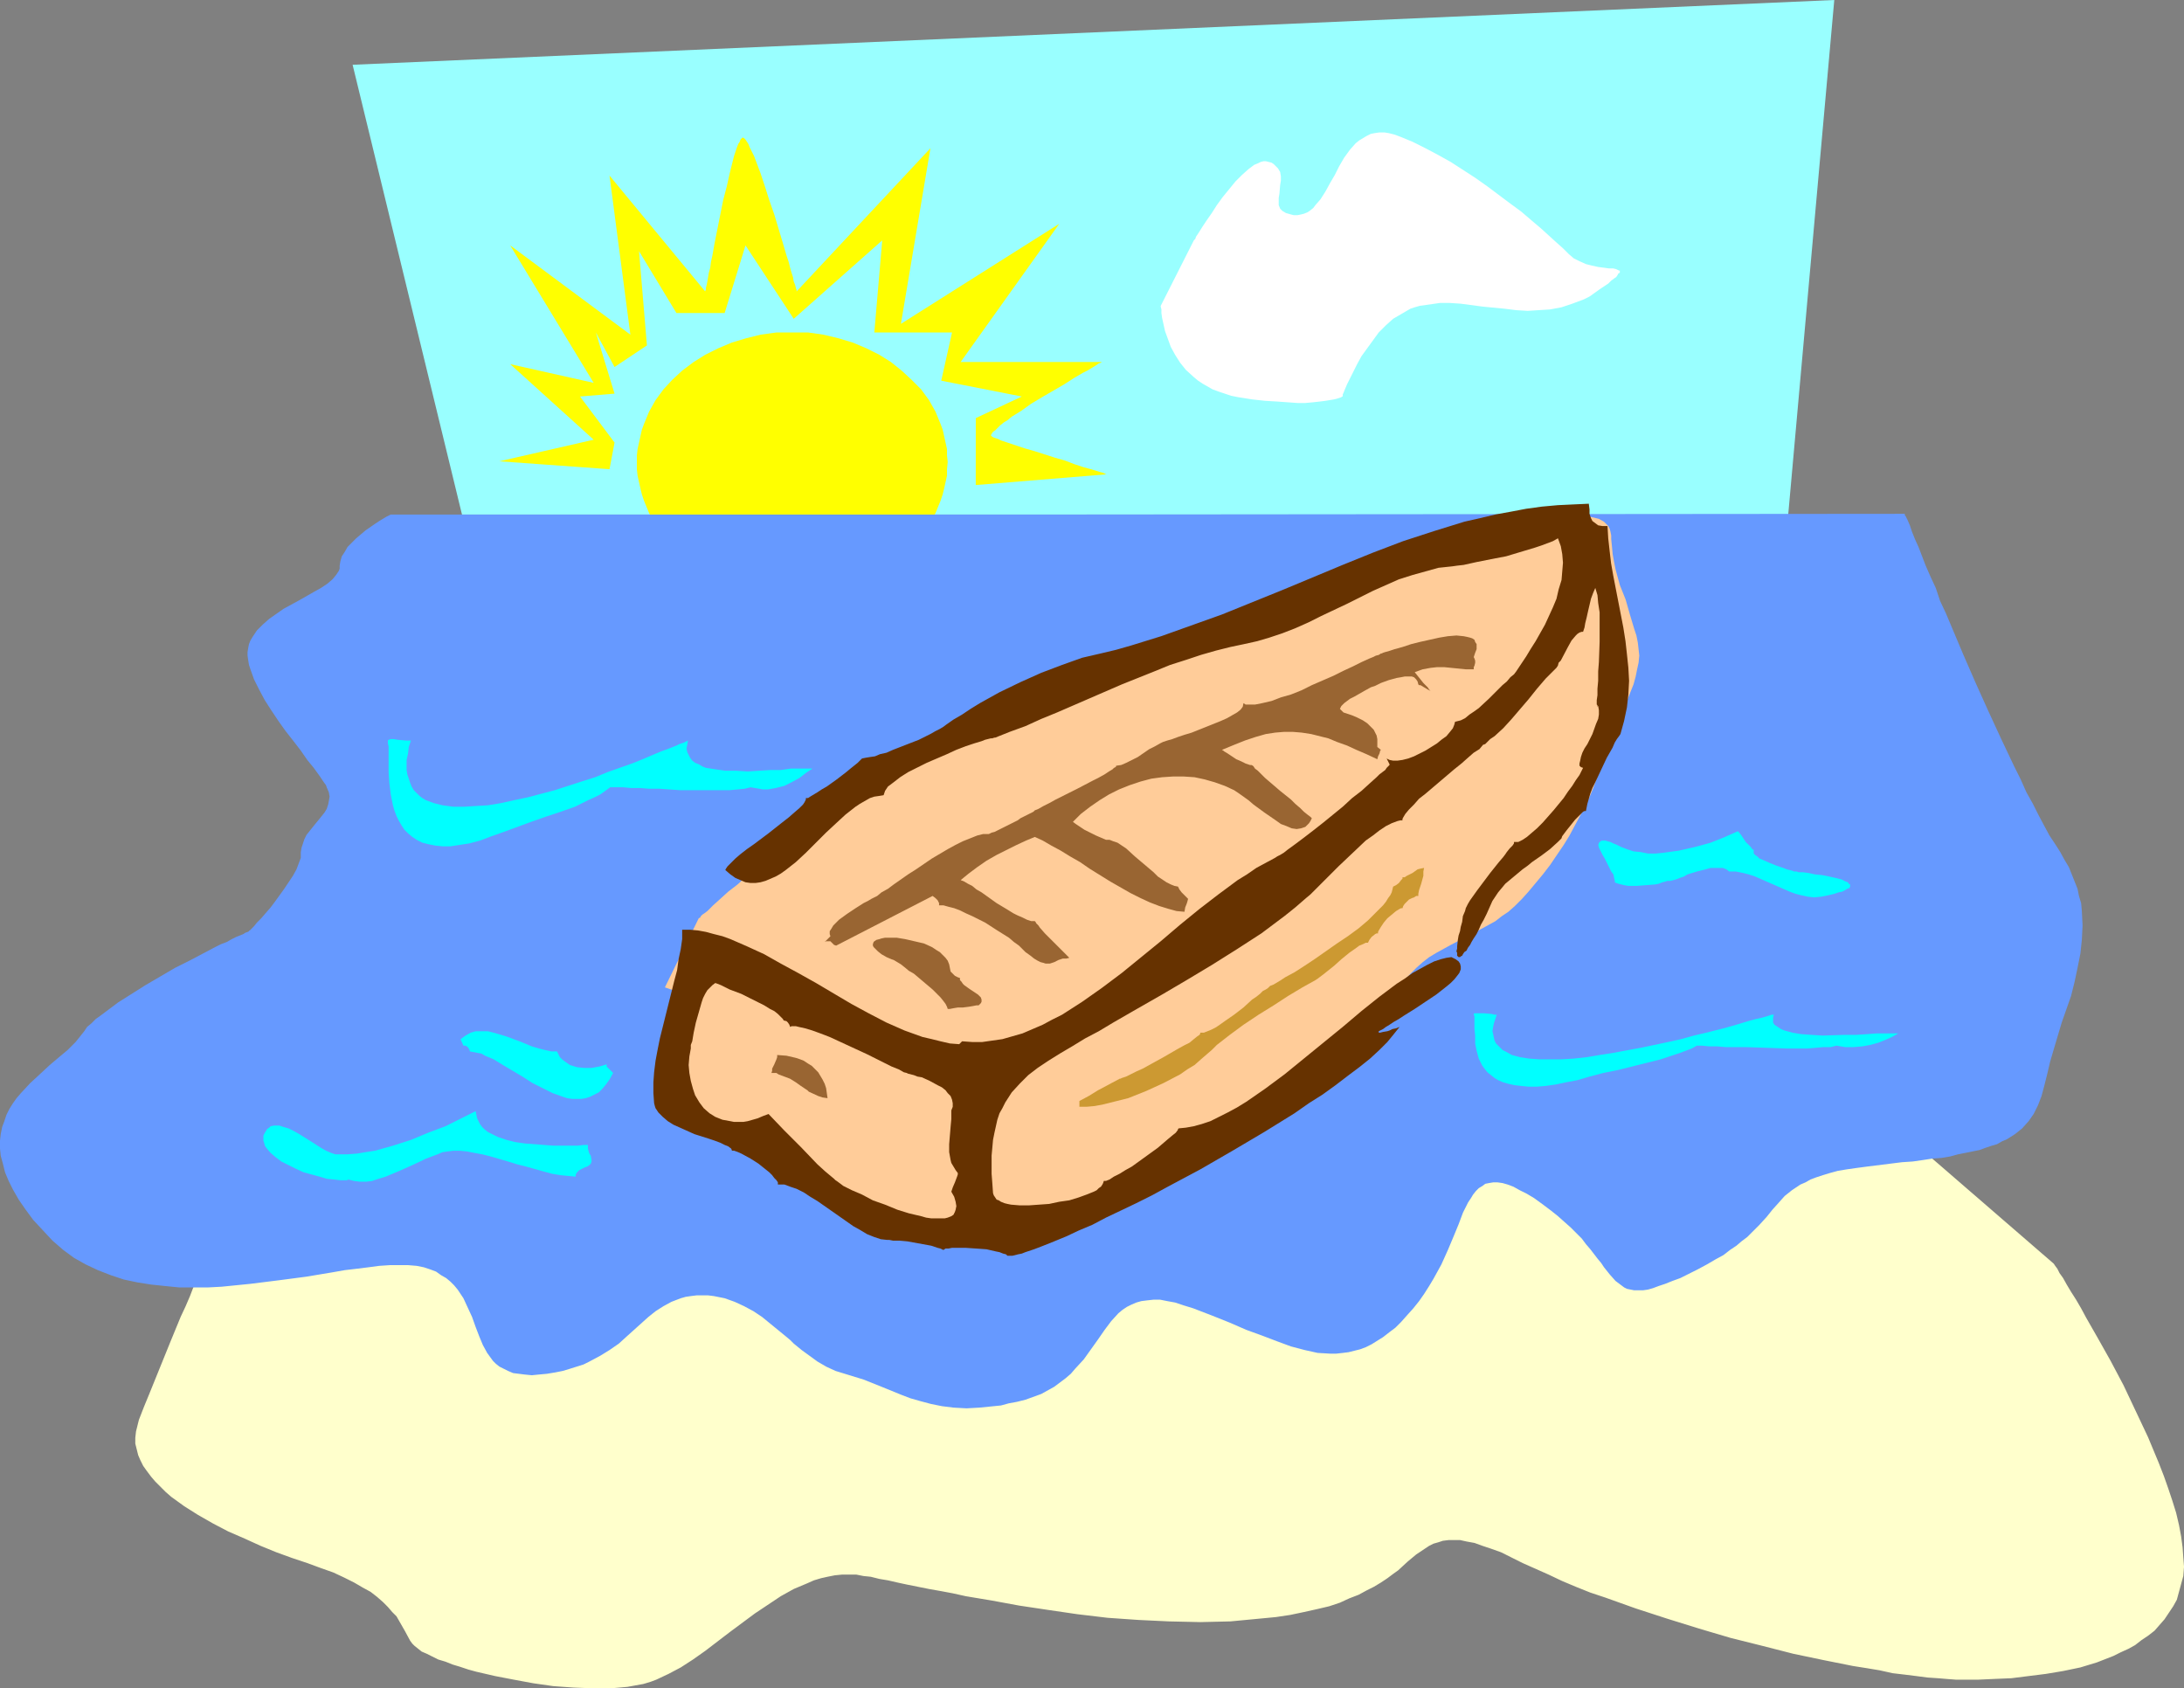
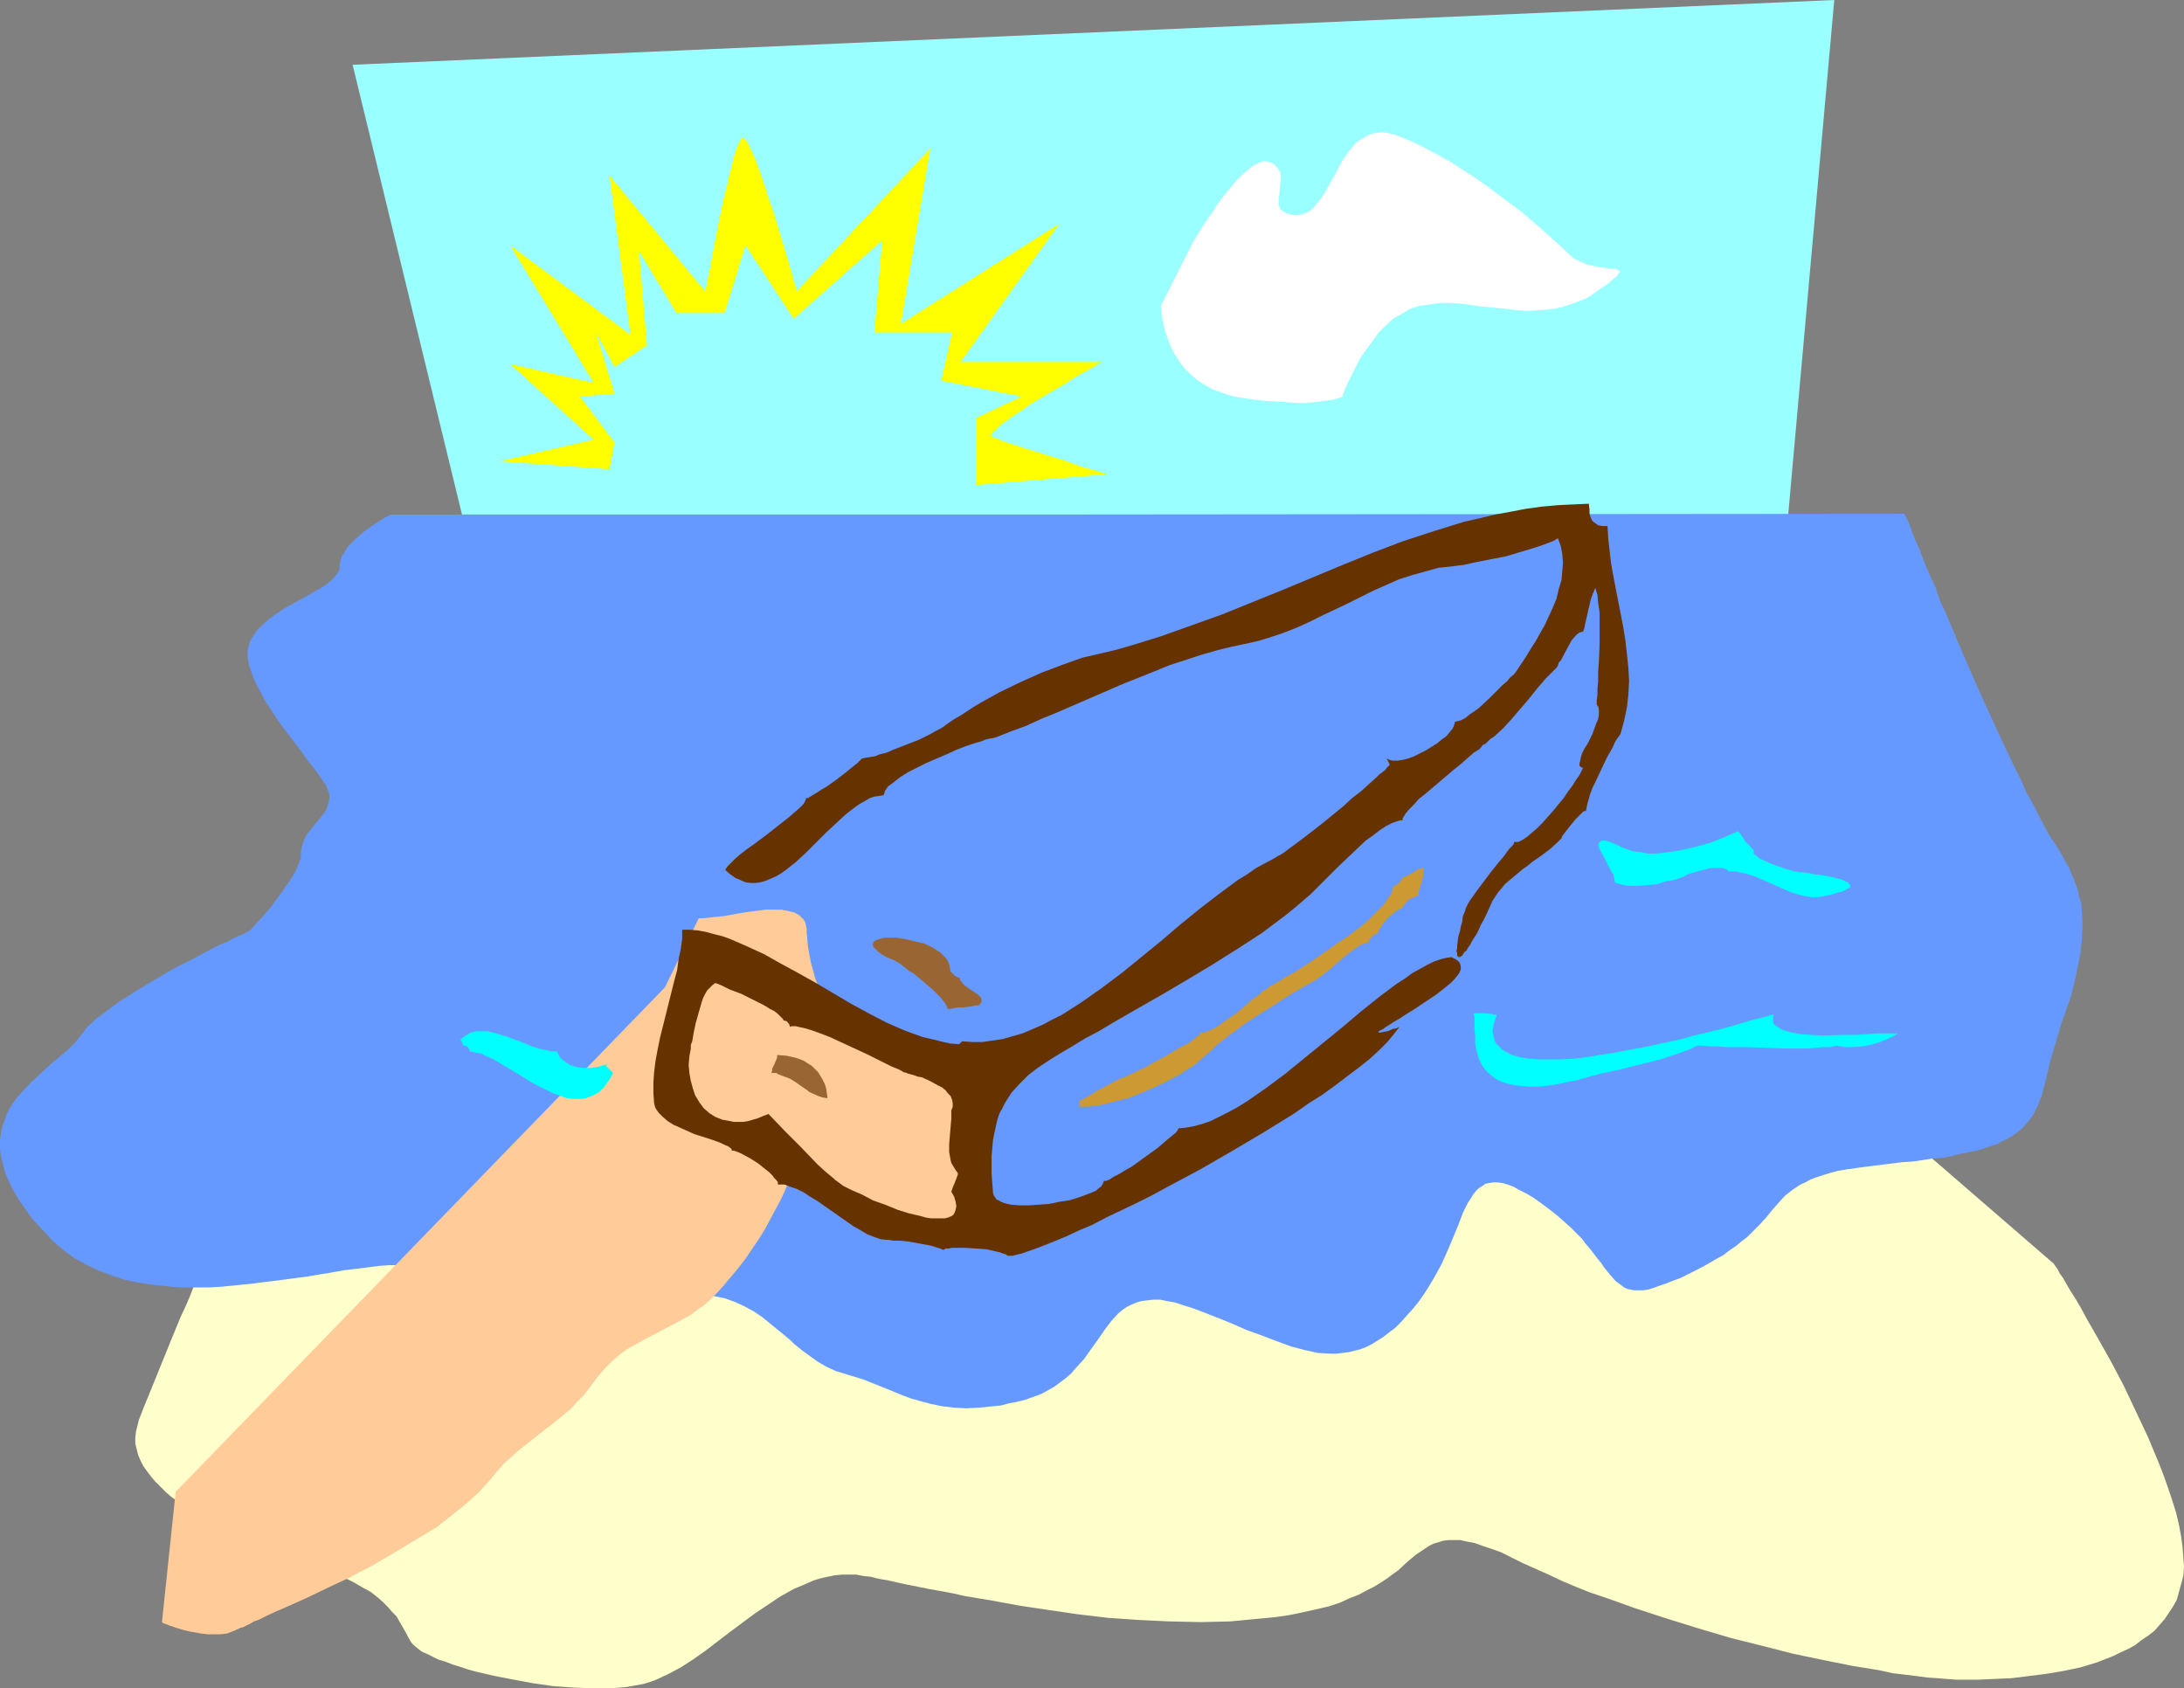
<svg xmlns="http://www.w3.org/2000/svg" xmlns:ns1="http://sodipodi.sourceforge.net/DTD/sodipodi-0.dtd" xmlns:ns2="http://www.inkscape.org/namespaces/inkscape" version="1.0" width="129.766mm" height="100.3mm" id="svg18" ns1:docname="Row Boat 02.wmf">
  <rect width="100%" height="100%" fill="#808080" stroke="none" />
  <ns1:namedview id="namedview18" pagecolor="#ffffff" bordercolor="#000000" borderopacity="0.25" ns2:showpageshadow="2" ns2:pageopacity="0.0" ns2:pagecheckerboard="0" ns2:deskcolor="#d1d1d1" ns2:document-units="mm" />
  <defs id="defs1">
    <pattern id="WMFhbasepattern" patternUnits="userSpaceOnUse" width="6" height="6" x="0" y="0" />
  </defs>
  <path style="fill:#99ffff;fill-opacity:1;fill-rule:evenodd;stroke:none" d="M 103.747,115.536 79.184,14.543 411.918,0 401.576,115.536 Z" id="path1" />
-   <path style="fill:#ffff00;fill-opacity:1;fill-rule:evenodd;stroke:none" d="m 177.921,74.654 h 3.555 l 3.394,0.485 3.394,0.808 3.232,0.97 3.07,1.293 2.909,1.454 2.586,1.616 2.424,1.939 2.262,2.101 2.101,2.101 1.778,2.424 1.454,2.585 1.131,2.747 0.485,1.293 0.323,1.454 0.323,1.454 0.323,1.454 v 1.454 l 0.162,1.454 -0.162,1.616 v 1.454 l -0.323,1.454 -0.323,1.454 -0.323,1.293 -0.485,1.454 -1.131,2.747 -1.454,2.585 -1.778,2.424 -2.101,2.262 -2.262,1.939 -2.424,1.939 -2.586,1.616 -2.909,1.616 -3.07,1.131 -3.232,1.131 -3.394,0.646 -3.394,0.485 -3.555,0.162 -3.555,-0.162 -3.555,-0.485 -3.232,-0.646 -3.232,-1.131 -3.07,-1.131 -2.909,-1.616 -2.586,-1.616 -2.586,-1.939 -2.262,-1.939 -1.939,-2.262 -1.778,-2.424 -1.454,-2.585 -1.131,-2.747 -0.485,-1.454 -0.323,-1.293 -0.323,-1.454 -0.323,-1.454 -0.162,-1.454 v -1.616 -1.454 l 0.162,-1.454 0.323,-1.454 0.323,-1.454 0.323,-1.454 0.485,-1.293 1.131,-2.747 1.454,-2.585 1.778,-2.424 1.939,-2.101 2.262,-2.101 2.586,-1.939 2.586,-1.616 2.909,-1.454 3.07,-1.293 3.232,-0.97 3.232,-0.808 3.555,-0.485 z" id="path2" />
  <path style="fill:#ffffcc;fill-opacity:1;fill-rule:evenodd;stroke:none" d="m 45.733,283.749 v 0 l -0.162,0.162 -0.162,0.323 -0.162,0.323 -0.162,0.485 -0.323,0.646 -0.162,0.646 -0.323,0.808 -0.808,1.777 -0.808,2.101 -0.97,2.262 -1.131,2.424 -1.131,2.747 -1.131,2.747 -2.424,5.979 -2.424,5.979 -1.131,2.747 -1.131,2.909 -0.323,1.293 -0.323,1.293 -0.162,1.454 v 1.293 l 0.323,1.293 0.323,1.293 0.485,1.131 0.646,1.293 0.808,1.131 0.97,1.293 0.97,1.131 1.131,1.131 1.131,1.131 1.293,1.131 2.909,2.101 3.07,1.939 3.394,1.939 3.394,1.777 3.717,1.616 3.555,1.616 3.555,1.454 3.555,1.293 3.394,1.131 3.07,1.131 2.747,0.97 2.424,1.131 2.262,1.131 1.939,1.131 1.778,0.97 1.454,1.131 1.293,1.131 1.131,1.131 0.97,1.131 0.97,0.97 0.646,1.131 1.293,2.262 1.131,2.101 0.485,0.646 0.485,0.485 0.808,0.646 0.808,0.646 1.131,0.485 1.293,0.646 1.293,0.646 1.616,0.485 1.616,0.646 1.616,0.485 1.939,0.646 1.778,0.485 4.202,0.97 4.202,0.808 4.363,0.808 4.525,0.646 4.525,0.323 4.202,0.162 h 4.202 l 1.939,-0.162 1.778,-0.162 1.778,-0.323 1.778,-0.323 1.616,-0.485 1.293,-0.485 2.747,-1.293 2.747,-1.454 2.747,-1.777 2.747,-1.939 5.494,-4.201 5.656,-4.201 2.909,-1.939 2.909,-1.939 2.909,-1.616 3.07,-1.293 1.454,-0.646 1.616,-0.485 1.454,-0.323 1.616,-0.323 1.616,-0.162 h 1.454 1.778 l 1.616,0.323 1.616,0.162 1.939,0.485 1.939,0.323 2.101,0.485 2.262,0.485 2.424,0.485 2.424,0.485 2.747,0.485 2.586,0.485 2.909,0.646 5.818,0.97 6.141,1.131 6.464,0.97 6.626,0.97 6.787,0.808 6.949,0.485 6.787,0.323 7.11,0.162 6.787,-0.162 3.394,-0.323 3.394,-0.323 3.394,-0.323 3.232,-0.485 3.07,-0.646 2.909,-0.646 2.747,-0.646 2.424,-0.808 2.101,-0.97 2.101,-0.808 1.778,-0.97 1.616,-0.808 1.616,-0.97 1.454,-0.97 1.293,-0.97 1.131,-0.808 2.101,-1.939 1.939,-1.616 1.939,-1.293 0.97,-0.646 0.97,-0.485 1.131,-0.323 0.97,-0.323 1.293,-0.162 h 1.293 1.293 l 1.454,0.323 1.778,0.323 1.778,0.646 1.939,0.646 2.262,0.808 2.262,1.131 2.586,1.293 2.909,1.293 2.909,1.293 3.07,1.454 3.07,1.293 3.232,1.293 3.394,1.131 6.787,2.424 6.949,2.262 7.272,2.262 7.11,2.101 7.11,1.777 6.949,1.777 6.949,1.454 3.232,0.646 3.232,0.646 3.07,0.485 2.909,0.485 2.909,0.646 2.747,0.323 2.586,0.323 2.424,0.323 2.424,0.162 1.939,0.162 2.101,0.162 h 1.616 3.394 l 3.555,-0.162 3.878,-0.162 3.878,-0.485 3.878,-0.485 3.878,-0.646 3.878,-0.808 3.717,-1.131 3.717,-1.454 1.616,-0.808 1.778,-0.808 1.454,-0.808 1.454,-1.131 1.454,-0.97 1.454,-1.131 1.131,-1.293 1.131,-1.293 0.97,-1.454 0.97,-1.454 0.808,-1.454 0.485,-1.777 0.485,-1.777 0.485,-1.777 0.162,-2.101 -0.162,-2.101 -0.162,-2.262 -0.323,-2.424 -0.485,-2.585 -0.646,-2.747 -0.808,-2.585 -0.97,-2.909 -0.97,-2.747 -1.131,-2.909 -2.424,-5.817 -2.747,-5.817 -2.747,-5.817 -2.909,-5.494 -1.454,-2.585 -1.454,-2.585 -1.293,-2.262 -1.293,-2.262 -1.131,-2.101 -1.131,-1.939 -1.131,-1.777 -0.97,-1.616 -0.808,-1.454 -0.808,-1.131 -0.485,-0.97 -0.485,-0.646 -0.323,-0.485 v 0 l -40.723,-35.226 z" id="path3" />
  <path style="fill:#6699ff;fill-opacity:1;fill-rule:evenodd;stroke:none" d="m 239.006,115.536 h -151.096 -0.162 l -0.323,0.162 -0.646,0.323 -0.808,0.485 -0.808,0.485 -0.97,0.646 -2.101,1.454 -2.101,1.777 -0.97,0.97 -0.97,0.97 -0.646,1.131 -0.646,0.97 -0.323,1.131 -0.162,0.97 v 0.646 l -0.162,0.485 -0.646,0.97 -0.808,0.97 -1.131,0.97 -1.454,0.97 -1.454,0.808 -3.394,1.939 -3.555,1.939 -1.616,1.131 -1.616,1.131 -1.454,1.293 -1.293,1.293 -0.97,1.454 -0.485,0.808 -0.323,0.808 -0.162,0.808 -0.162,0.97 v 0.808 l 0.162,1.131 0.162,0.97 0.323,0.97 0.808,2.262 1.131,2.262 1.293,2.424 1.454,2.262 1.616,2.424 1.616,2.262 1.778,2.262 1.616,2.101 1.454,2.101 1.454,1.777 1.293,1.777 0.97,1.454 0.485,0.646 0.162,0.485 0.485,1.131 0.162,0.97 -0.162,0.97 -0.162,0.808 -0.323,0.97 -0.485,0.808 -1.293,1.616 -0.808,0.97 -0.646,0.808 -1.293,1.616 -0.485,0.97 -0.323,0.97 -0.323,0.97 -0.162,0.97 v 1.293 l -0.485,1.293 -0.485,1.293 -0.808,1.454 -0.97,1.454 -0.97,1.454 -2.101,2.909 -0.97,1.293 -1.131,1.293 -0.97,1.131 -0.97,0.97 -0.646,0.808 -0.646,0.646 -0.323,0.323 h -0.162 v 0.162 0 l -0.323,0.162 -0.485,0.162 -0.485,0.323 -0.808,0.323 -0.808,0.323 -0.97,0.485 -1.131,0.646 -1.293,0.485 -1.293,0.646 -2.747,1.454 -3.07,1.616 -3.232,1.616 -6.626,3.878 -3.07,1.939 -3.07,1.939 -2.586,1.939 -1.293,0.97 -1.131,0.808 -0.97,0.97 -0.97,0.808 -0.646,0.97 -0.646,0.808 -0.646,0.808 -0.646,0.808 -1.778,1.777 -1.939,1.616 -2.101,1.777 -2.262,2.101 -2.101,1.939 -2.101,2.262 -0.97,1.131 -0.808,1.131 -0.808,1.293 -0.646,1.293 -0.485,1.454 -0.485,1.293 -0.323,1.616 L 0,256.117 v 1.777 l 0.162,1.616 0.485,1.777 0.485,1.939 0.808,1.939 0.97,1.939 1.293,2.262 1.454,2.101 1.778,2.424 2.101,2.262 2.262,2.424 2.424,2.101 2.424,1.777 2.586,1.454 2.747,1.293 2.909,1.131 2.909,0.97 3.07,0.646 3.07,0.485 3.07,0.323 3.232,0.323 h 3.232 3.232 l 3.07,-0.162 6.464,-0.646 6.464,-0.808 6.141,-0.808 5.818,-0.97 2.747,-0.485 2.747,-0.323 2.586,-0.323 2.424,-0.323 2.424,-0.162 h 2.101 1.939 l 1.939,0.162 1.616,0.323 1.454,0.485 1.293,0.485 1.131,0.808 1.131,0.646 0.97,0.808 0.808,0.808 0.808,0.97 1.293,1.939 0.97,2.101 0.97,2.101 0.808,2.262 0.808,2.101 0.808,1.939 0.97,1.777 1.293,1.777 0.646,0.646 0.808,0.646 0.97,0.485 0.97,0.485 1.131,0.485 1.293,0.162 1.293,0.162 1.616,0.162 1.616,-0.162 1.778,-0.162 1.939,-0.323 1.616,-0.323 1.616,-0.485 3.07,-0.97 1.293,-0.646 2.424,-1.293 2.101,-1.293 2.101,-1.454 1.778,-1.616 1.616,-1.454 1.616,-1.454 1.616,-1.454 1.616,-1.293 1.778,-1.131 1.778,-0.97 2.101,-0.808 1.131,-0.323 1.131,-0.162 1.293,-0.162 h 1.293 1.293 l 1.293,0.162 2.424,0.485 2.262,0.808 2.101,0.97 2.101,1.131 1.939,1.293 1.778,1.454 1.778,1.454 1.778,1.454 0.97,0.808 0.808,0.808 1.778,1.454 1.778,1.293 1.778,1.293 1.939,1.131 2.101,0.97 2.101,0.646 2.101,0.646 2.101,0.646 4.04,1.616 4.363,1.777 2.101,0.808 2.262,0.646 2.424,0.646 2.424,0.485 2.586,0.323 2.909,0.162 2.909,-0.162 3.232,-0.323 1.616,-0.162 1.778,-0.485 1.778,-0.323 1.939,-0.485 1.778,-0.646 1.778,-0.646 1.454,-0.808 1.454,-0.808 1.293,-0.97 1.293,-0.97 1.131,-0.97 0.97,-1.131 1.939,-2.101 1.616,-2.262 1.616,-2.262 1.454,-2.101 1.454,-1.939 1.616,-1.777 0.97,-0.808 0.97,-0.646 0.97,-0.485 1.131,-0.485 1.131,-0.323 1.293,-0.162 1.454,-0.162 h 1.454 l 1.616,0.323 1.778,0.323 1.939,0.646 2.101,0.646 4.202,1.616 4.04,1.616 3.717,1.616 1.778,0.646 1.778,0.646 3.394,1.293 3.07,1.131 3.07,0.808 2.909,0.646 2.747,0.162 h 1.454 l 1.454,-0.162 1.293,-0.162 1.293,-0.323 1.293,-0.323 1.293,-0.485 1.293,-0.646 1.293,-0.808 1.293,-0.808 1.454,-1.131 1.293,-0.97 1.293,-1.293 1.293,-1.454 1.454,-1.616 1.293,-1.616 1.131,-1.616 1.131,-1.777 0.97,-1.616 1.778,-3.232 1.454,-3.232 1.293,-3.07 1.131,-2.747 0.97,-2.585 1.131,-2.262 0.646,-0.97 0.485,-0.808 0.646,-0.808 0.646,-0.646 0.808,-0.485 0.646,-0.485 0.808,-0.162 0.97,-0.162 h 0.97 l 1.131,0.162 1.131,0.323 1.293,0.485 1.454,0.808 1.616,0.808 1.616,0.97 1.778,1.293 1.939,1.454 1.616,1.293 1.454,1.293 1.454,1.293 1.293,1.293 1.131,1.131 0.97,1.293 0.97,1.131 1.616,2.101 0.808,0.97 0.646,0.97 1.293,1.616 1.293,1.454 1.293,0.97 0.646,0.485 0.646,0.323 0.808,0.162 0.808,0.162 h 0.97 0.97 l 1.131,-0.162 1.131,-0.323 1.293,-0.485 1.454,-0.485 1.616,-0.646 1.778,-0.646 1.939,-0.97 1.939,-0.97 2.101,-1.131 1.939,-1.131 1.778,-0.97 1.454,-1.131 1.454,-0.97 1.131,-0.97 1.293,-0.97 0.97,-0.97 1.778,-1.777 1.616,-1.777 1.293,-1.616 1.454,-1.616 1.293,-1.454 1.616,-1.293 0.97,-0.646 0.97,-0.646 1.131,-0.485 1.131,-0.646 1.293,-0.485 1.454,-0.485 1.616,-0.485 1.778,-0.485 1.939,-0.323 2.262,-0.323 2.424,-0.323 2.586,-0.323 2.586,-0.323 2.586,-0.323 2.424,-0.162 2.262,-0.323 2.101,-0.323 2.101,-0.162 1.939,-0.323 1.778,-0.485 3.232,-0.646 1.616,-0.323 1.293,-0.485 1.454,-0.485 1.131,-0.323 1.131,-0.646 1.131,-0.485 1.778,-1.131 1.616,-1.293 1.454,-1.616 1.131,-1.616 0.97,-1.939 0.808,-2.101 0.646,-2.424 0.646,-2.585 0.646,-2.747 0.808,-2.747 1.778,-5.979 2.101,-5.979 0.808,-3.232 0.646,-3.07 0.646,-3.232 0.323,-3.07 0.162,-3.232 -0.162,-3.232 -0.162,-1.777 -0.485,-1.616 -0.323,-1.616 -0.646,-1.616 -0.646,-1.616 -0.646,-1.616 -0.97,-1.616 -0.97,-1.777 -1.131,-1.777 -1.293,-1.939 -1.131,-2.101 -1.293,-2.424 -1.293,-2.585 -1.454,-2.585 -1.293,-2.909 -1.454,-2.909 -2.909,-6.14 -2.909,-6.302 -2.909,-6.464 -2.747,-6.302 -2.586,-6.14 -1.293,-3.07 -1.293,-2.747 -0.97,-2.909 -1.131,-2.424 -1.131,-2.585 -0.808,-2.101 -0.808,-2.101 -0.808,-1.777 -0.646,-1.616 -0.485,-1.454 -0.485,-1.131 -0.323,-0.646 -0.162,-0.323 -0.162,-0.162 v -0.162 -0.162 z" id="path4" />
-   <path style="fill:#ffcc99;fill-opacity:1;fill-rule:evenodd;stroke:none" d="m 149.318,221.699 7.595,-15.512 v 0 l 0.323,-0.162 0.162,-0.323 0.323,-0.323 0.485,-0.323 0.646,-0.485 0.646,-0.646 0.646,-0.646 1.616,-1.454 1.778,-1.616 2.101,-1.616 2.101,-1.939 4.363,-3.555 2.262,-1.616 2.101,-1.616 1.939,-1.293 1.939,-1.131 0.808,-0.485 0.808,-0.323 0.646,-0.323 0.646,-0.162 0.485,-0.162 0.808,-0.323 0.808,-0.485 0.646,-0.485 0.97,-0.485 0.97,-0.485 1.939,-1.454 2.262,-1.616 2.262,-1.777 5.01,-3.555 4.848,-3.717 2.262,-1.777 2.262,-1.616 1.939,-1.454 0.97,-0.485 0.97,-0.485 0.646,-0.485 0.808,-0.485 0.808,-0.323 0.485,-0.162 0.646,-0.162 0.808,-0.162 1.616,-0.485 1.939,-0.646 2.101,-0.646 2.424,-0.808 2.424,-0.808 5.333,-1.939 5.333,-1.939 2.586,-0.808 2.424,-0.97 2.262,-0.808 2.101,-0.808 1.939,-0.808 1.616,-0.646 1.616,-0.485 1.778,-0.646 1.939,-0.646 2.101,-0.808 2.262,-0.646 2.586,-0.808 5.01,-1.616 5.171,-1.616 5.171,-1.616 2.586,-0.808 2.262,-0.97 2.262,-0.808 2.101,-0.97 4.04,-1.616 3.555,-1.777 3.555,-1.616 3.394,-1.616 3.232,-1.616 3.232,-1.454 3.394,-1.454 3.394,-1.131 3.394,-1.293 3.232,-1.454 1.616,-0.808 1.616,-0.808 2.909,-1.454 2.909,-1.454 1.293,-0.646 1.293,-0.485 1.293,-0.323 1.293,-0.323 1.131,-0.323 h 1.131 l 1.293,-0.162 1.454,-0.162 1.778,-0.162 3.555,-0.646 2.101,-0.323 3.717,-0.485 h 1.778 1.778 l 1.616,0.323 1.293,0.323 1.131,0.646 0.485,0.485 0.485,0.485 0.323,0.646 0.162,0.646 0.162,0.808 v 0.808 l 0.162,1.616 0.162,1.777 0.323,1.777 0.323,1.616 0.97,3.555 1.293,3.232 0.97,3.393 0.97,3.232 0.485,1.454 0.323,1.616 0.162,1.454 0.162,1.454 -0.162,1.616 -0.323,1.454 -0.323,1.616 -0.485,1.777 -0.646,1.616 -0.646,1.616 -1.616,3.555 -1.616,3.555 -0.808,1.616 -0.646,1.777 -0.646,1.616 -0.646,1.616 -0.485,1.616 -0.323,1.454 -0.323,1.454 -0.646,1.777 -0.808,1.939 -0.97,2.101 -1.131,2.101 -1.131,2.101 -1.293,2.424 -1.293,2.101 -3.07,4.524 -1.616,2.101 -1.616,1.939 -1.616,1.939 -1.454,1.616 -1.616,1.616 -1.454,1.293 -1.454,0.97 -1.454,1.131 -3.232,1.777 -3.394,1.777 -3.394,1.777 -3.232,1.777 -1.616,0.97 -1.454,1.131 -1.454,1.293 -1.293,1.293 -1.293,1.454 -1.293,1.616 -1.293,1.777 -1.131,1.454 -1.454,1.454 -1.293,1.454 -2.909,2.424 -2.909,2.262 -3.07,2.424 -3.07,2.424 -1.616,1.454 -1.454,1.293 -1.454,1.616 -1.454,1.777 -1.454,1.616 -1.454,1.616 -1.616,1.454 -1.454,1.293 -3.232,2.585 -3.07,2.424 -3.232,1.939 -3.232,1.939 -2.909,1.777 -3.07,1.777 -1.616,0.97 -1.778,0.97 -1.939,0.97 -2.101,1.131 -4.525,2.101 -4.686,2.262 -4.686,2.101 -2.262,0.97 -2.101,0.97 -1.939,0.97 -0.97,0.323 -0.808,0.485 -1.616,0.808 -0.646,0.162 -0.646,0.323 -1.131,0.485 -1.293,0.485 -1.454,0.162 h -1.293 -1.454 l -1.454,-0.162 -2.747,-0.485 -1.293,-0.323 -1.131,-0.323 -0.97,-0.323 -0.97,-0.323 -0.808,-0.323 -0.485,-0.162 -0.323,-0.162 -0.162,-0.162 3.07,-29.247 z" id="path5" />
+   <path style="fill:#ffcc99;fill-opacity:1;fill-rule:evenodd;stroke:none" d="m 149.318,221.699 7.595,-15.512 v 0 h 1.131 l 1.293,-0.162 1.454,-0.162 1.778,-0.162 3.555,-0.646 2.101,-0.323 3.717,-0.485 h 1.778 1.778 l 1.616,0.323 1.293,0.323 1.131,0.646 0.485,0.485 0.485,0.485 0.323,0.646 0.162,0.646 0.162,0.808 v 0.808 l 0.162,1.616 0.162,1.777 0.323,1.777 0.323,1.616 0.97,3.555 1.293,3.232 0.97,3.393 0.97,3.232 0.485,1.454 0.323,1.616 0.162,1.454 0.162,1.454 -0.162,1.616 -0.323,1.454 -0.323,1.616 -0.485,1.777 -0.646,1.616 -0.646,1.616 -1.616,3.555 -1.616,3.555 -0.808,1.616 -0.646,1.777 -0.646,1.616 -0.646,1.616 -0.485,1.616 -0.323,1.454 -0.323,1.454 -0.646,1.777 -0.808,1.939 -0.97,2.101 -1.131,2.101 -1.131,2.101 -1.293,2.424 -1.293,2.101 -3.07,4.524 -1.616,2.101 -1.616,1.939 -1.616,1.939 -1.454,1.616 -1.616,1.616 -1.454,1.293 -1.454,0.97 -1.454,1.131 -3.232,1.777 -3.394,1.777 -3.394,1.777 -3.232,1.777 -1.616,0.97 -1.454,1.131 -1.454,1.293 -1.293,1.293 -1.293,1.454 -1.293,1.616 -1.293,1.777 -1.131,1.454 -1.454,1.454 -1.293,1.454 -2.909,2.424 -2.909,2.262 -3.07,2.424 -3.07,2.424 -1.616,1.454 -1.454,1.293 -1.454,1.616 -1.454,1.777 -1.454,1.616 -1.454,1.616 -1.616,1.454 -1.454,1.293 -3.232,2.585 -3.07,2.424 -3.232,1.939 -3.232,1.939 -2.909,1.777 -3.07,1.777 -1.616,0.97 -1.778,0.97 -1.939,0.97 -2.101,1.131 -4.525,2.101 -4.686,2.262 -4.686,2.101 -2.262,0.97 -2.101,0.97 -1.939,0.97 -0.97,0.323 -0.808,0.485 -1.616,0.808 -0.646,0.162 -0.646,0.323 -1.131,0.485 -1.293,0.485 -1.454,0.162 h -1.293 -1.454 l -1.454,-0.162 -2.747,-0.485 -1.293,-0.323 -1.131,-0.323 -0.97,-0.323 -0.97,-0.323 -0.808,-0.323 -0.485,-0.162 -0.323,-0.162 -0.162,-0.162 3.07,-29.247 z" id="path5" />
  <path style="fill:#663200;fill-opacity:1;fill-rule:evenodd;stroke:none" d="m 223.493,165.628 3.232,-1.293 3.555,-1.293 3.555,-1.616 3.555,-1.454 14.544,-6.302 7.272,-2.909 3.555,-1.454 3.555,-1.131 3.394,-1.131 3.394,-0.97 3.232,-0.808 3.07,-0.646 2.909,-0.646 2.747,-0.808 2.909,-0.97 2.909,-1.131 2.909,-1.293 2.909,-1.454 5.818,-2.747 5.818,-2.909 2.909,-1.293 2.909,-1.293 3.07,-0.97 2.909,-0.808 2.909,-0.808 3.07,-0.323 1.131,-0.162 1.454,-0.162 1.454,-0.323 1.454,-0.323 3.232,-0.646 3.394,-0.646 3.232,-0.97 3.232,-0.97 1.454,-0.485 1.293,-0.485 1.293,-0.485 1.131,-0.646 0.646,1.777 0.323,1.777 0.162,1.939 -0.162,1.939 -0.162,1.939 -0.646,2.101 -0.485,2.101 -0.808,1.939 -1.778,3.878 -2.101,3.717 -1.131,1.777 -0.97,1.616 -0.97,1.454 -0.97,1.454 -0.323,0.485 -0.485,0.646 -0.808,0.646 -0.808,0.97 -0.97,0.808 -0.97,0.97 -2.101,2.101 -2.262,2.101 -1.131,0.808 -0.97,0.646 -0.97,0.808 -0.97,0.485 -0.646,0.162 -0.646,0.162 -0.162,0.646 -0.323,0.808 -0.646,0.808 -0.808,0.97 -1.131,0.808 -0.97,0.808 -2.586,1.616 -1.293,0.646 -1.293,0.646 -1.293,0.485 -1.293,0.323 -1.131,0.162 h -0.97 l -0.808,-0.162 -0.646,-0.323 0.646,1.293 v 0.162 0 l -0.323,0.323 -0.323,0.323 -0.323,0.485 -0.646,0.485 -0.646,0.485 -0.646,0.646 -1.616,1.454 -1.778,1.616 -2.101,1.616 -2.101,1.939 -4.363,3.555 -2.262,1.777 -2.101,1.616 -1.939,1.454 -1.778,1.293 -0.808,0.646 -0.808,0.485 -0.646,0.323 -0.485,0.323 -2.101,1.131 -2.101,1.131 -2.101,1.454 -2.101,1.293 -4.363,3.232 -4.202,3.232 -4.363,3.555 -4.363,3.717 -8.726,7.11 -4.525,3.393 -4.363,3.07 -2.262,1.454 -2.262,1.454 -2.262,1.131 -2.101,1.131 -2.262,0.97 -2.262,0.97 -2.262,0.646 -2.262,0.646 -2.262,0.323 -2.262,0.323 h -2.262 l -2.262,-0.162 -0.646,0.646 -2.101,-0.162 -2.101,-0.485 -1.939,-0.485 -2.101,-0.485 -4.04,-1.454 -4.04,-1.777 -4.04,-2.101 -3.878,-2.101 -7.918,-4.686 -4.04,-2.262 -3.878,-2.101 -3.717,-2.101 -3.878,-1.777 -3.717,-1.616 -1.778,-0.646 -1.939,-0.485 -1.778,-0.485 -1.778,-0.323 -1.778,-0.162 h -1.778 v 2.101 l -0.323,2.262 -0.485,2.262 -0.323,2.424 -0.646,2.424 -0.646,2.585 -1.293,5.171 -1.293,5.171 -0.485,2.424 -0.485,2.585 -0.323,2.585 -0.162,2.262 v 2.424 l 0.162,2.262 0.162,0.646 0.162,0.485 0.646,0.97 0.97,0.97 1.131,0.97 1.293,0.808 1.454,0.646 3.232,1.454 3.07,0.97 1.454,0.485 1.293,0.485 0.97,0.485 0.808,0.323 0.646,0.485 0.162,0.323 v 0.162 h 0.485 l 0.485,0.162 0.808,0.323 0.646,0.323 1.778,0.97 1.778,1.131 1.616,1.293 0.808,0.646 0.646,0.646 0.485,0.646 0.485,0.485 0.323,0.485 v 0.485 h 1.454 l 1.293,0.485 1.454,0.485 1.616,0.808 1.454,0.97 1.616,0.97 3.232,2.262 3.232,2.262 1.616,1.131 1.454,0.808 1.616,0.97 1.616,0.646 1.454,0.485 1.454,0.162 h 0.485 l 0.808,0.162 h 1.454 l 1.778,0.162 1.778,0.323 1.778,0.323 1.778,0.323 1.454,0.485 0.646,0.162 0.646,0.323 0.485,-0.323 h 0.646 l 0.808,-0.162 h 0.97 2.101 l 2.424,0.162 2.262,0.162 2.101,0.485 0.808,0.162 0.808,0.323 0.646,0.162 0.323,0.323 h 0.485 0.646 l 1.293,-0.323 0.808,-0.162 0.808,-0.323 1.939,-0.646 2.101,-0.808 2.424,-0.97 2.747,-1.131 2.747,-1.293 3.07,-1.293 3.07,-1.616 3.394,-1.616 3.394,-1.616 3.555,-1.777 3.555,-1.939 7.272,-3.878 7.272,-4.201 7.11,-4.201 3.394,-2.101 3.394,-2.101 3.232,-2.262 3.07,-1.939 2.909,-2.101 2.747,-2.101 2.586,-1.939 2.424,-1.939 2.101,-1.939 1.778,-1.777 1.454,-1.777 1.293,-1.616 -0.808,0.323 -0.808,0.162 -0.646,0.323 -0.485,0.162 -0.97,0.162 -0.646,0.162 h -0.323 v 0 -0.323 l 0.323,-0.162 0.646,-0.323 0.646,-0.485 0.808,-0.485 0.97,-0.646 1.131,-0.646 0.97,-0.646 2.586,-1.616 2.424,-1.616 2.424,-1.616 2.262,-1.777 0.97,-0.808 0.808,-0.808 0.646,-0.808 0.485,-0.646 0.323,-0.808 v -0.646 l -0.162,-0.646 -0.323,-0.485 -0.646,-0.485 -0.97,-0.485 -1.131,0.162 -1.293,0.323 -1.454,0.485 -1.616,0.808 -1.454,0.808 -1.778,0.97 -1.778,1.293 -1.778,1.131 -1.939,1.454 -1.939,1.454 -4.04,3.232 -4.202,3.555 -4.363,3.555 -4.363,3.555 -4.363,3.555 -4.363,3.232 -2.101,1.454 -2.101,1.454 -2.101,1.293 -2.101,1.131 -1.939,0.97 -1.939,0.97 -1.939,0.646 -1.778,0.485 -1.778,0.323 -1.616,0.162 -0.162,0.162 v 0.162 l -0.485,0.646 -0.808,0.646 -0.97,0.808 -1.131,0.97 -1.131,0.97 -2.909,2.101 -2.909,2.101 -1.454,0.808 -1.293,0.808 -1.293,0.646 -0.97,0.646 -0.808,0.323 h -0.323 -0.162 l -0.162,0.485 -0.162,0.323 -0.323,0.485 -0.485,0.323 -0.485,0.485 -0.646,0.323 -1.616,0.646 -1.778,0.646 -2.101,0.646 -2.262,0.323 -2.262,0.485 -2.262,0.162 -2.262,0.162 h -2.101 l -1.939,-0.162 -0.808,-0.162 -0.646,-0.162 -0.808,-0.323 -0.485,-0.323 -0.485,-0.162 -0.323,-0.485 -0.323,-0.485 -0.162,-0.485 -0.162,-2.262 -0.162,-2.101 v -2.101 -1.939 l 0.162,-1.777 0.162,-1.777 0.323,-1.616 0.323,-1.454 0.323,-1.454 0.485,-1.454 0.646,-1.131 0.646,-1.293 1.454,-2.262 1.778,-1.939 1.939,-1.939 2.101,-1.616 2.424,-1.616 2.586,-1.616 2.747,-1.616 2.909,-1.777 3.07,-1.616 3.232,-1.939 5.333,-3.07 5.656,-3.232 5.494,-3.232 5.656,-3.393 5.656,-3.555 5.494,-3.555 5.171,-3.878 2.424,-1.939 2.424,-2.101 0.97,-0.808 0.97,-0.97 1.131,-1.131 1.293,-1.293 1.454,-1.454 1.454,-1.454 3.07,-2.909 3.07,-2.909 1.616,-1.131 1.454,-1.131 1.454,-0.97 1.293,-0.646 1.293,-0.485 0.646,-0.162 h 0.485 v -0.323 l 0.162,-0.323 0.485,-0.808 0.808,-0.97 1.131,-1.131 1.131,-1.293 1.454,-1.131 3.232,-2.747 3.232,-2.747 1.616,-1.293 1.454,-1.293 1.293,-1.131 1.293,-0.808 0.808,-0.97 0.485,-0.162 0.323,-0.323 0.808,-0.808 0.97,-0.646 1.939,-1.777 1.778,-1.939 1.939,-2.262 0.97,-1.131 0.97,-1.131 1.939,-2.424 1.939,-2.262 2.101,-2.101 0.323,-0.323 0.323,-0.485 0.162,-0.646 0.485,-0.485 1.616,-3.07 0.808,-1.454 0.97,-1.131 0.323,-0.323 0.485,-0.323 0.485,-0.162 h 0.323 l 0.323,-0.97 0.162,-0.97 0.323,-1.293 0.323,-1.454 0.646,-2.747 0.485,-1.293 0.485,-1.131 0.485,1.616 0.162,1.777 0.323,2.101 v 2.101 4.524 l -0.162,4.524 -0.162,2.101 v 2.101 l -0.162,1.777 v 1.454 l -0.162,1.131 v 0.97 l 0.162,0.162 v 0.162 0.162 l 0.162,-0.162 0.162,0.97 v 0.97 l -0.162,0.97 -0.485,1.131 -0.808,2.262 -1.131,2.262 -0.646,0.97 -0.485,0.97 -0.323,0.97 -0.162,0.808 -0.162,0.646 v 0.485 l 0.323,0.323 0.485,0.162 -0.323,0.646 -0.485,0.97 -0.808,1.131 -0.808,1.293 -0.97,1.293 -0.97,1.454 -2.262,2.747 -2.424,2.747 -1.293,1.293 -1.131,0.97 -1.131,0.97 -0.97,0.646 -0.97,0.485 h -0.97 v 0.323 l -0.323,0.485 -0.646,0.646 -0.646,0.808 -0.323,0.485 -0.485,0.646 -0.97,1.131 -1.939,2.424 -1.939,2.585 -0.97,1.293 -0.808,1.131 -0.808,1.131 -0.485,0.808 -0.485,0.97 -0.162,0.646 -0.485,1.131 -0.162,1.293 -0.323,1.131 -0.162,0.97 -0.323,0.97 -0.162,0.97 -0.162,1.454 v 0.485 l -0.162,0.646 0.162,0.323 v 0.646 l 0.162,0.162 0.162,0.162 h 0.323 l 0.162,-0.162 0.323,-0.162 0.162,-0.323 0.323,-0.485 0.485,-0.323 0.323,-0.646 0.485,-0.646 0.323,-0.646 0.485,-0.808 0.646,-0.97 0.485,-0.97 0.485,-1.131 0.646,-1.131 0.646,-1.293 0.646,-1.454 0.646,-1.454 0.646,-0.97 0.646,-0.97 0.808,-0.97 0.808,-0.97 1.939,-1.616 1.939,-1.616 1.131,-0.808 0.97,-0.808 2.101,-1.454 1.939,-1.454 1.778,-1.616 0.162,-0.162 0.323,-0.323 0.323,-0.323 0.162,-0.485 0.485,-0.646 0.485,-0.646 1.939,-2.424 0.97,-0.97 0.808,-0.808 0.323,-0.162 h 0.323 l 0.162,-0.808 0.162,-0.808 0.323,-1.131 0.323,-1.131 0.485,-1.293 0.646,-1.293 1.293,-2.747 1.293,-2.747 0.646,-1.131 0.646,-1.131 0.485,-1.131 0.485,-0.808 0.485,-0.646 0.323,-0.485 0.808,-2.909 0.646,-3.07 0.323,-2.909 0.162,-3.07 -0.162,-2.909 -0.323,-3.07 -0.323,-2.909 -0.485,-3.07 -1.131,-5.817 -1.131,-5.817 -0.485,-2.747 -0.323,-2.747 -0.323,-2.909 -0.162,-2.747 h -1.131 l -0.97,-0.162 -0.646,-0.485 -0.646,-0.485 -0.323,-0.646 -0.323,-0.97 v -0.97 l -0.162,-1.293 -3.555,0.162 -3.394,0.162 -3.555,0.323 -3.555,0.485 -3.394,0.646 -3.555,0.646 -3.394,0.808 -3.555,0.808 -6.787,2.101 -6.949,2.262 -6.787,2.585 -6.787,2.747 -13.574,5.656 -13.574,5.494 -6.787,2.424 -6.787,2.424 -6.787,2.101 -3.394,0.97 -3.394,0.808 -2.101,0.485 -2.101,0.485 -2.262,0.808 -2.262,0.808 -4.686,1.777 -4.686,2.101 -4.686,2.262 -4.363,2.424 -2.101,1.293 -1.939,1.293 -1.939,1.131 -1.616,1.131 -0.646,0.485 -0.808,0.485 -0.97,0.485 -1.131,0.646 -1.293,0.646 -1.293,0.646 -2.909,1.131 -2.909,1.131 -1.454,0.646 -1.454,0.323 -1.131,0.485 -1.131,0.162 -0.97,0.162 -0.808,0.162 -0.162,0.162 -0.323,0.323 -0.485,0.485 -0.808,0.646 -0.808,0.646 -0.97,0.808 -2.101,1.616 -2.262,1.616 -1.131,0.646 -0.97,0.646 -0.808,0.485 -0.808,0.485 -0.485,0.323 h -0.485 v 0.323 l -0.162,0.323 -0.162,0.323 -0.323,0.485 -0.808,0.808 -1.131,0.97 -1.293,1.131 -1.454,1.131 -3.07,2.424 -3.232,2.424 -1.616,1.131 -1.454,1.131 -1.131,0.97 -1.131,1.131 -0.646,0.646 -0.323,0.485 -0.162,0.323 1.131,0.97 1.131,0.808 1.131,0.485 1.131,0.485 1.131,0.162 h 1.131 l 1.131,-0.162 1.131,-0.323 1.131,-0.485 1.131,-0.485 1.131,-0.646 1.131,-0.808 2.262,-1.777 2.262,-2.101 4.525,-4.524 2.262,-2.101 2.101,-1.939 2.262,-1.777 0.97,-0.646 1.131,-0.646 1.131,-0.646 0.97,-0.323 1.131,-0.162 0.97,-0.162 0.162,-0.485 0.162,-0.485 0.323,-0.485 0.323,-0.485 0.646,-0.485 0.646,-0.485 1.454,-1.131 1.778,-1.131 1.939,-0.97 2.262,-1.131 2.262,-0.97 2.262,-0.97 2.101,-0.97 2.101,-0.808 1.939,-0.646 1.616,-0.485 0.808,-0.323 0.646,-0.162 0.646,-0.162 h 0.323 l 0.485,-0.162 z" id="path6" />
-   <path style="fill:#996532;fill-opacity:1;fill-rule:evenodd;stroke:none" d="m 222.038,187.281 h -1.293 l -1.293,0.323 -1.616,0.646 -1.616,0.646 -1.616,0.808 -1.778,0.97 -3.555,2.101 -3.555,2.424 -1.778,1.131 -1.616,1.131 -1.616,1.131 -1.293,0.97 -1.454,0.808 -0.97,0.808 -0.646,0.323 -0.646,0.323 -0.808,0.485 -0.97,0.485 -1.778,1.131 -1.939,1.293 -1.778,1.293 -0.646,0.646 -0.646,0.646 -0.485,0.808 -0.323,0.485 v 0.646 l 0.162,0.485 -1.293,1.293 0.323,-0.162 h 0.485 0.162 0.323 l 0.485,0.485 0.323,0.323 0.485,0.162 21.654,-11.15 0.646,0.485 0.485,0.485 0.323,0.646 v 0.485 h 0.97 l 1.131,0.323 1.293,0.323 1.293,0.485 1.293,0.646 1.454,0.646 2.909,1.454 2.747,1.777 2.586,1.616 1.131,0.97 1.131,0.808 0.808,0.808 0.646,0.646 1.131,0.808 0.808,0.646 0.808,0.485 0.646,0.323 0.646,0.162 0.485,0.162 h 0.97 l 0.97,-0.323 0.97,-0.485 0.97,-0.323 h 0.808 l 0.646,-0.162 -0.162,-0.162 -0.323,-0.323 -0.485,-0.485 -0.485,-0.485 -1.293,-1.293 -2.747,-2.747 -1.131,-1.293 -0.323,-0.485 -0.485,-0.485 -0.162,-0.323 -0.162,-0.162 h -0.808 l -0.97,-0.323 -0.97,-0.485 -1.131,-0.485 -0.97,-0.485 -1.293,-0.808 -2.424,-1.454 -2.262,-1.616 -1.131,-0.808 -1.131,-0.646 -0.97,-0.808 -0.97,-0.485 -0.808,-0.485 -0.808,-0.323 1.778,-1.454 1.939,-1.454 2.101,-1.454 2.262,-1.293 2.262,-1.131 2.262,-1.131 2.101,-0.97 1.939,-0.808 1.778,0.808 1.939,1.131 2.101,1.131 2.101,1.293 2.262,1.293 2.101,1.454 4.686,2.909 4.525,2.585 2.262,1.131 2.101,0.97 2.101,0.808 2.101,0.646 1.778,0.485 1.778,0.162 0.162,-0.97 0.323,-0.808 0.162,-0.485 0.162,-0.646 -0.646,-0.646 -0.808,-0.808 -0.485,-0.646 -0.162,-0.323 -0.162,-0.323 -0.808,-0.162 -0.808,-0.323 -0.97,-0.485 -0.97,-0.646 -0.97,-0.646 -0.97,-0.97 -4.202,-3.555 -1.939,-1.777 -0.97,-0.646 -0.97,-0.646 -0.97,-0.323 -0.808,-0.323 h -0.808 l -1.131,-0.485 -1.131,-0.485 -1.293,-0.646 -1.293,-0.646 -0.97,-0.646 -0.97,-0.646 -0.646,-0.485 1.778,-1.777 2.101,-1.616 2.101,-1.454 2.101,-1.293 2.262,-1.131 2.424,-0.97 2.424,-0.808 2.424,-0.646 2.424,-0.323 2.424,-0.162 h 2.424 l 2.424,0.162 2.262,0.485 2.262,0.646 2.262,0.808 2.101,0.97 0.97,0.646 1.131,0.808 1.131,0.808 1.131,0.97 2.424,1.777 2.586,1.777 1.131,0.808 1.293,0.485 1.131,0.485 1.131,0.162 0.97,-0.162 0.97,-0.323 0.323,-0.323 0.485,-0.485 0.323,-0.485 0.323,-0.646 -0.323,-0.323 -0.646,-0.485 -0.808,-0.646 -0.808,-0.808 -1.131,-0.97 -0.97,-0.97 -2.424,-1.939 -2.262,-1.939 -1.131,-0.97 -0.808,-0.808 -0.808,-0.808 -0.646,-0.485 -0.323,-0.485 -0.162,-0.162 -0.323,-0.162 h -0.323 l -0.97,-0.323 -0.97,-0.485 -1.131,-0.485 -0.97,-0.646 -0.97,-0.646 -0.808,-0.485 -0.162,-0.162 -0.323,-0.162 2.747,-1.131 2.424,-0.97 2.424,-0.808 2.262,-0.646 2.101,-0.323 1.939,-0.162 h 2.101 l 1.939,0.162 2.101,0.323 1.939,0.485 1.939,0.485 1.939,0.808 2.262,0.808 2.101,0.97 2.262,0.97 2.424,1.131 0.162,-0.646 0.323,-0.646 0.162,-0.646 0.162,-0.162 v 0 l -0.808,-0.646 v -0.97 -0.808 l -0.162,-0.808 -0.323,-0.646 -0.323,-0.646 -0.485,-0.485 -0.97,-0.97 -0.97,-0.646 -1.293,-0.646 -1.131,-0.485 -0.97,-0.323 -0.97,-0.323 -0.485,-0.485 -0.162,-0.162 -0.162,-0.162 0.162,-0.323 0.162,-0.323 0.323,-0.323 0.323,-0.323 0.646,-0.485 0.646,-0.485 0.97,-0.485 1.131,-0.646 1.131,-0.646 1.454,-0.808 0.485,-0.162 0.485,-0.162 0.646,-0.323 0.646,-0.323 1.778,-0.646 1.778,-0.485 0.97,-0.162 0.808,-0.162 h 0.808 0.808 l 0.485,0.162 0.485,0.485 0.323,0.485 0.162,0.646 0.162,0.162 h 0.323 l 0.808,0.485 0.808,0.485 0.323,0.162 0.323,0.162 -0.323,-0.323 -0.323,-0.485 -0.97,-0.97 -1.939,-2.424 1.778,-0.646 1.778,-0.323 1.454,-0.162 h 1.616 l 1.616,0.162 1.616,0.162 1.616,0.162 h 1.778 v -0.485 l 0.162,-0.323 0.162,-0.646 v -0.485 l -0.162,-0.485 -0.162,-0.323 0.323,-0.97 0.323,-0.808 v -0.646 -0.485 l -0.323,-0.485 -0.162,-0.485 -0.485,-0.323 -0.485,-0.162 -0.646,-0.162 -0.808,-0.162 -1.616,-0.162 -1.939,0.162 -1.939,0.323 -4.363,0.97 -1.939,0.485 -1.939,0.646 -1.778,0.485 -1.454,0.485 -0.646,0.162 -0.485,0.162 -0.323,0.162 h -0.162 l -0.485,0.323 -0.646,0.162 -0.646,0.323 -0.808,0.323 -1.778,0.808 -1.939,0.97 -2.101,0.97 -2.262,1.131 -4.848,2.101 -2.262,1.131 -2.424,0.97 -2.262,0.646 -2.101,0.808 -2.101,0.485 -1.616,0.323 h -0.808 -0.646 -0.646 l -0.485,-0.323 -0.162,0.808 -0.485,0.646 -0.808,0.646 -1.131,0.646 -1.131,0.646 -1.454,0.646 -3.232,1.293 -3.232,1.293 -1.616,0.485 -1.454,0.485 -1.293,0.485 -1.131,0.323 -0.97,0.323 -0.646,0.323 -1.131,0.646 -1.293,0.646 -2.586,1.777 -1.293,0.646 -1.293,0.646 -1.131,0.485 -1.131,0.162 v 0.162 l -0.162,0.162 -0.323,0.162 -0.323,0.323 -0.808,0.485 -0.97,0.646 -1.454,0.808 -1.293,0.646 -3.394,1.777 -3.232,1.616 -1.616,0.808 -1.454,0.808 -1.293,0.646 -1.131,0.646 -0.808,0.323 -0.323,0.323 -0.323,0.162 -0.323,0.162 -0.323,0.162 -0.646,0.323 -0.646,0.323 -0.646,0.323 -0.646,0.485 -1.616,0.808 -1.616,0.808 -1.293,0.646 -0.646,0.323 -0.646,0.162 -0.323,0.162 z" id="path7" />
  <path style="fill:#996532;fill-opacity:1;fill-rule:evenodd;stroke:none" d="m 213.473,218.144 -0.162,-0.808 -0.162,-0.808 -0.323,-0.808 -0.485,-0.646 -0.646,-0.646 -0.646,-0.646 -0.808,-0.485 -0.97,-0.646 -1.778,-0.808 -2.101,-0.485 -2.101,-0.485 -1.939,-0.323 h -1.778 -0.808 l -0.808,0.162 -0.485,0.162 -0.646,0.162 -0.485,0.323 -0.162,0.162 -0.162,0.485 v 0.323 l 0.162,0.323 0.485,0.485 0.485,0.485 0.808,0.646 1.131,0.646 1.131,0.485 0.485,0.162 0.808,0.485 0.808,0.485 0.808,0.646 0.97,0.808 1.131,0.646 2.101,1.777 2.101,1.777 0.97,0.97 0.808,0.808 0.646,0.808 0.485,0.646 0.323,0.646 0.162,0.485 h 0.485 l 0.808,-0.162 0.97,-0.162 h 1.131 l 1.293,-0.162 0.97,-0.162 0.808,-0.162 h 0.485 l 0.485,-0.485 0.162,-0.323 v -0.485 l -0.162,-0.485 -0.323,-0.323 -0.323,-0.323 -0.97,-0.646 -0.97,-0.646 -1.131,-0.808 -0.323,-0.323 -0.323,-0.485 -0.323,-0.323 v -0.485 l -0.485,-0.162 -0.646,-0.323 z" id="path8" />
  <path style="fill:#ffcc99;fill-opacity:1;fill-rule:evenodd;stroke:none" d="m 213.635,249.331 v 1.939 l -0.162,1.777 -0.323,3.878 v 1.777 l 0.323,1.777 0.162,0.646 0.485,0.808 0.485,0.808 0.485,0.646 v 0.323 l -0.162,0.485 -0.485,1.293 -0.485,1.131 -0.162,0.485 -0.162,0.485 0.646,1.131 0.323,1.131 0.162,0.97 -0.162,0.808 -0.162,0.485 -0.323,0.646 -0.485,0.323 -0.808,0.323 -0.646,0.162 h -0.97 -0.97 -1.131 l -1.131,-0.162 -1.131,-0.323 -2.747,-0.646 -2.586,-0.808 -2.747,-1.131 -2.747,-0.97 -2.424,-1.293 -2.262,-0.97 -0.97,-0.485 -0.97,-0.485 -0.646,-0.485 -0.646,-0.485 -0.485,-0.323 -0.323,-0.323 -1.939,-1.616 -1.778,-1.616 -3.717,-3.878 -3.717,-3.717 -3.555,-3.717 -1.293,0.485 -1.131,0.485 -1.131,0.323 -1.131,0.323 -0.97,0.162 h -1.131 -0.97 l -0.808,-0.162 -1.778,-0.323 -1.616,-0.646 -1.293,-0.808 -1.293,-1.131 -0.97,-1.293 -0.97,-1.616 -0.485,-1.454 -0.485,-1.777 -0.323,-1.777 -0.162,-1.777 0.162,-1.939 0.323,-1.777 v -0.808 l 0.323,-0.808 0.162,-0.97 0.162,-0.97 0.485,-2.262 0.646,-2.262 0.646,-2.262 0.323,-0.97 0.485,-0.97 0.485,-0.808 0.646,-0.646 0.485,-0.485 0.646,-0.485 0.485,0.162 0.808,0.323 0.97,0.485 0.97,0.485 1.293,0.485 1.293,0.485 2.586,1.293 2.586,1.293 1.293,0.808 0.97,0.485 0.808,0.646 0.646,0.646 0.485,0.485 0.162,0.323 0.646,0.162 0.323,0.323 0.323,0.485 0.162,0.485 0.323,-0.162 h 0.485 0.485 l 0.646,0.162 1.454,0.323 1.616,0.485 1.778,0.646 2.101,0.808 4.202,1.939 4.202,1.939 1.939,0.97 1.939,0.97 1.616,0.808 1.616,0.646 1.131,0.646 0.646,0.162 0.323,0.162 0.646,0.162 0.646,0.162 0.808,0.323 0.97,0.162 1.778,0.808 1.778,0.97 0.97,0.485 0.808,0.646 0.485,0.646 0.646,0.646 0.323,0.808 0.162,0.808 v 0.808 z" id="path9" />
  <path style="fill:#996532;fill-opacity:1;fill-rule:evenodd;stroke:none" d="m 181.638,245.129 2.101,0.97 0.97,0.323 1.131,0.162 -0.162,-1.131 -0.162,-1.131 -0.323,-0.97 -0.485,-0.97 -0.485,-0.808 -0.485,-0.808 -0.808,-0.808 -0.646,-0.646 -0.808,-0.485 -0.97,-0.646 -0.808,-0.323 -0.97,-0.323 -2.101,-0.485 -2.101,-0.162 v 0.485 l -0.162,0.485 -0.485,1.131 -0.485,0.97 v 0.485 l -0.162,0.485 h 0.323 0.323 0.485 l 0.485,0.323 1.293,0.485 1.293,0.485 1.293,0.808 1.131,0.808 0.97,0.646 0.485,0.323 z" id="path10" />
  <path style="fill:#cc9932;fill-opacity:1;fill-rule:evenodd;stroke:none" d="m 271.003,236.727 1.131,-0.97 1.131,-1.131 1.454,-1.131 1.454,-1.131 3.07,-2.262 3.394,-2.262 3.394,-2.101 3.232,-2.101 3.232,-1.939 1.454,-0.808 1.454,-0.808 0.485,-0.323 0.646,-0.485 0.646,-0.485 0.808,-0.646 1.616,-1.293 1.616,-1.454 1.778,-1.454 1.616,-1.131 0.646,-0.485 0.808,-0.323 0.646,-0.323 h 0.485 l 0.162,-0.323 0.162,-0.323 0.485,-0.646 0.808,-0.646 0.323,-0.162 h 0.323 v -0.323 l 0.162,-0.323 0.485,-0.808 0.646,-0.97 0.808,-0.97 0.97,-0.808 0.97,-0.808 0.808,-0.485 0.323,-0.162 h 0.323 l 0.162,-0.485 0.323,-0.485 0.485,-0.485 0.485,-0.485 0.646,-0.323 0.485,-0.162 0.485,-0.323 h 0.485 v -0.485 l 0.162,-0.808 0.485,-1.454 0.485,-1.777 v -0.97 l 0.162,-0.808 -0.808,0.162 -0.646,0.162 -1.131,0.808 -1.293,0.646 -0.485,0.323 h -0.485 v 0.323 l -0.323,0.323 -0.485,0.646 -0.646,0.485 -0.323,0.162 -0.323,0.162 -0.162,0.646 -0.162,0.646 -0.323,0.646 -0.485,0.646 -0.485,0.808 -0.646,0.808 -0.808,0.808 -0.808,0.808 -1.778,1.777 -2.101,1.777 -2.424,1.777 -2.424,1.616 -4.848,3.393 -2.424,1.616 -2.262,1.454 -2.101,1.131 -0.97,0.646 -0.808,0.485 -0.808,0.485 -0.808,0.323 -0.485,0.485 -0.485,0.323 -0.646,0.323 -0.646,0.646 -0.808,0.646 -0.97,0.646 -1.939,1.777 -2.101,1.616 -2.101,1.454 -1.131,0.808 -0.97,0.646 -0.97,0.485 -0.808,0.323 -0.808,0.323 h -0.808 v 0.162 l -0.162,0.323 -0.485,0.323 -0.808,0.646 -0.97,0.808 -1.293,0.646 -1.454,0.808 -3.07,1.777 -3.232,1.777 -1.454,0.808 -1.454,0.646 -1.293,0.646 -0.97,0.485 -0.97,0.323 -0.323,0.162 h -0.162 l -2.424,1.293 -2.424,1.293 -2.101,1.293 -2.101,1.131 v 1.293 h 1.616 l 1.778,-0.162 1.778,-0.323 1.939,-0.485 1.939,-0.485 1.939,-0.485 4.04,-1.616 3.878,-1.777 3.717,-1.939 1.616,-1.131 1.616,-0.97 1.454,-1.293 z" id="path11" />
  <path style="fill:#00ffff;fill-opacity:1;fill-rule:evenodd;stroke:none" d="m 388.324,195.683 h 1.454 l 1.616,0.323 1.293,0.323 1.454,0.485 2.586,1.131 5.171,2.262 1.293,0.485 1.293,0.323 1.454,0.323 1.454,0.162 1.616,-0.162 1.616,-0.323 1.293,-0.323 0.97,-0.323 0.808,-0.162 0.646,-0.323 0.485,-0.323 0.485,-0.162 0.162,-0.323 v -0.323 -0.162 l -0.323,-0.162 -0.162,-0.323 -0.485,-0.162 -0.97,-0.485 -1.293,-0.323 -1.454,-0.323 -1.616,-0.323 -1.616,-0.162 -1.454,-0.323 -1.293,-0.162 h -0.97 l -0.323,-0.162 h -0.323 -0.323 l -0.323,-0.162 -0.646,-0.162 -0.646,-0.162 -0.808,-0.323 -1.454,-0.485 -1.616,-0.646 -1.454,-0.646 -0.808,-0.323 -0.485,-0.485 -0.485,-0.323 -0.323,-0.323 v -0.485 -0.323 l -0.323,-0.162 -0.323,-0.485 -0.485,-0.485 -0.646,-0.646 -0.97,-1.454 -0.485,-0.646 -0.323,-0.323 -1.454,0.646 -1.454,0.646 -3.232,1.293 -3.555,0.97 -3.555,0.808 -3.555,0.485 -1.616,0.162 h -1.778 l -1.616,-0.323 -1.616,-0.162 -1.454,-0.485 -1.293,-0.485 -0.97,-0.485 -0.808,-0.323 -0.646,-0.323 -0.646,-0.162 -0.485,-0.162 h -0.808 l -0.323,0.162 -0.323,0.323 -0.162,0.485 0.162,0.646 0.323,0.646 0.485,0.97 0.485,0.808 0.97,1.939 0.485,0.97 0.485,0.646 0.162,0.808 0.162,0.646 v 0.323 l 0.323,0.162 0.485,0.162 0.646,0.162 0.646,0.162 0.97,0.162 h 1.778 l 2.101,-0.162 2.101,-0.162 0.808,-0.162 0.808,-0.323 0.646,-0.162 0.485,-0.162 h 0.646 l 0.646,-0.162 0.646,-0.162 0.808,-0.323 0.97,-0.323 0.808,-0.485 2.101,-0.646 1.939,-0.485 1.131,-0.323 h 0.97 0.808 0.97 l 0.808,0.323 z" id="path12" />
-   <path style="fill:#00ffff;fill-opacity:1;fill-rule:evenodd;stroke:none" d="m 137.037,176.778 h 1.293 1.616 l 1.778,0.162 h 1.939 l 2.101,0.162 h 2.262 l 4.686,0.323 h 4.686 4.363 2.101 l 1.778,-0.162 1.616,-0.162 1.293,-0.323 0.97,0.162 0.97,0.162 0.808,0.162 h 1.131 l 1.778,-0.323 1.939,-0.485 1.616,-0.808 1.778,-0.97 1.454,-1.131 1.454,-0.97 h -0.646 -1.293 -0.97 -1.939 l -2.262,0.323 h -2.262 l -5.171,0.323 -2.586,-0.162 h -2.424 l -2.262,-0.323 -2.101,-0.323 -0.808,-0.323 -0.808,-0.485 -0.808,-0.323 -0.646,-0.485 -0.485,-0.646 -0.323,-0.646 -0.323,-0.646 -0.162,-0.808 0.162,-0.808 0.162,-0.97 -0.323,0.162 -0.323,0.162 -0.323,0.162 -0.485,0.162 -0.485,0.162 -0.646,0.323 -1.616,0.646 -1.778,0.646 -1.939,0.808 -2.262,0.97 -2.424,0.97 -2.747,0.97 -2.747,0.97 -2.747,1.131 -3.07,0.97 -5.979,1.939 -6.141,1.616 -3.07,0.646 -2.909,0.646 -2.909,0.485 -2.747,0.162 -2.586,0.162 h -2.424 l -2.424,-0.323 -1.939,-0.485 -1.778,-0.646 -0.808,-0.485 -0.646,-0.485 -0.646,-0.646 -0.646,-0.646 -0.485,-0.808 -0.323,-0.808 -0.323,-0.97 -0.323,-0.97 -0.162,-0.97 v -1.131 -1.131 l 0.323,-1.454 0.162,-1.454 0.485,-1.454 h -0.485 -0.646 l -1.778,-0.162 -0.97,-0.162 h -0.646 l -0.485,0.162 -0.162,0.162 v 0 0.646 l 0.162,0.646 v 0.646 2.909 2.262 l 0.162,2.424 0.323,2.585 0.485,2.424 0.323,1.131 0.485,1.293 0.485,0.97 0.646,1.131 0.646,0.97 0.808,0.808 0.97,0.808 0.97,0.646 1.293,0.646 1.293,0.323 1.616,0.323 1.616,0.162 h 1.778 l 2.101,-0.323 2.101,-0.323 2.424,-0.646 2.586,-0.97 2.747,-0.97 3.07,-1.131 3.07,-1.131 3.232,-1.131 3.394,-1.131 3.232,-1.131 2.909,-1.454 1.454,-0.646 1.293,-0.646 1.131,-0.808 z" id="path13" />
  <path style="fill:#00ffff;fill-opacity:1;fill-rule:evenodd;stroke:none" d="m 381.052,234.788 h 1.131 l 1.616,0.162 h 1.778 l 1.939,0.162 h 2.262 2.101 l 4.848,0.162 4.686,0.162 h 4.363 l 1.939,-0.162 1.778,-0.162 h 1.616 l 1.293,-0.323 1.939,0.323 h 1.939 l 1.939,-0.162 1.778,-0.323 1.778,-0.485 1.616,-0.646 1.454,-0.646 1.454,-0.808 h -0.485 -0.808 -0.646 -0.808 -2.101 l -2.101,0.162 -2.424,0.162 h -2.586 l -5.01,0.162 -2.586,-0.162 -2.262,-0.162 -1.939,-0.323 -1.778,-0.485 -0.808,-0.323 -0.485,-0.323 -0.485,-0.323 -0.485,-0.323 -0.323,-0.485 v -0.646 -0.485 l 0.162,-0.646 h -0.162 -0.323 l -0.485,0.162 -0.485,0.162 -1.131,0.323 -0.646,0.162 -0.808,0.162 -1.778,0.485 -2.101,0.646 -2.262,0.646 -1.131,0.323 -1.293,0.323 -2.586,0.646 -2.747,0.646 -2.909,0.808 -2.909,0.646 -6.141,1.293 -6.141,1.131 -3.07,0.485 -2.909,0.485 -2.909,0.323 -2.747,0.162 h -2.586 -2.424 l -2.262,-0.162 -2.101,-0.323 -1.778,-0.485 -1.454,-0.808 -0.646,-0.323 -0.485,-0.485 -0.485,-0.485 -0.485,-0.485 -0.323,-0.646 -0.162,-0.646 -0.162,-0.808 -0.162,-0.646 0.162,-0.97 0.162,-0.808 0.323,-0.97 0.323,-0.97 h -0.485 l -0.646,-0.162 -1.778,-0.162 h -0.808 -0.808 -0.485 l -0.162,0.162 v 0.162 l 0.162,0.323 v 0.323 1.293 1.293 l 0.162,1.454 v 1.777 l 0.323,1.616 0.485,1.777 0.808,1.616 0.485,0.646 0.646,0.808 0.808,0.646 0.808,0.646 0.808,0.485 1.131,0.485 1.131,0.323 1.454,0.323 1.454,0.162 1.616,0.162 h 1.939 l 1.939,-0.162 2.262,-0.323 2.262,-0.485 2.586,-0.485 2.747,-0.808 3.07,-0.808 3.232,-0.646 3.232,-0.808 3.232,-0.808 3.232,-0.808 2.909,-0.97 1.454,-0.485 1.293,-0.485 1.293,-0.485 z" id="path14" />
  <path style="fill:#00ffff;fill-opacity:1;fill-rule:evenodd;stroke:none" d="m 125.078,236.08 h -1.293 l -1.454,-0.323 -1.293,-0.323 -1.616,-0.485 -2.747,-1.131 -3.07,-1.131 -2.747,-0.808 -1.293,-0.323 h -1.454 -1.293 l -1.131,0.323 -1.131,0.646 -1.131,0.808 0.646,1.454 h 0.485 l 0.485,0.323 0.323,0.485 0.162,0.485 0.808,0.162 0.808,0.162 0.97,0.162 0.808,0.485 1.939,0.808 2.101,1.293 4.363,2.585 2.262,1.454 2.262,1.131 2.262,1.131 2.262,0.808 0.97,0.323 1.131,0.162 h 0.97 1.131 l 0.97,-0.162 0.97,-0.323 0.97,-0.485 0.97,-0.485 0.808,-0.808 0.808,-0.97 0.808,-1.131 0.808,-1.454 -0.97,-0.97 -0.485,-0.485 v -0.485 l -1.616,0.485 -1.778,0.323 h -1.616 l -1.616,-0.162 -1.616,-0.485 -1.131,-0.808 -0.646,-0.485 -0.485,-0.485 -0.323,-0.646 z" id="path15" />
-   <path style="fill:#00ffff;fill-opacity:1;fill-rule:evenodd;stroke:none" d="m 132.673,261.288 0.162,-0.485 v -0.323 l -0.162,-0.97 -0.323,-0.485 -0.162,-0.485 -0.162,-0.646 v -0.808 h -0.97 l -1.293,0.162 h -5.494 l -2.101,-0.162 -4.202,-0.323 -2.262,-0.323 -1.939,-0.485 -1.939,-0.646 -1.616,-0.808 -0.646,-0.323 -0.808,-0.646 -0.485,-0.485 -0.485,-0.646 -0.323,-0.646 -0.323,-0.646 -0.162,-0.808 -0.162,-0.808 -3.232,1.616 -3.555,1.777 -3.878,1.454 -3.878,1.616 -4.04,1.293 -4.04,1.131 -2.101,0.323 -1.939,0.323 -2.101,0.162 h -1.939 -0.808 l -0.97,-0.323 -1.131,-0.485 -1.131,-0.646 -2.262,-1.454 -1.293,-0.808 -1.293,-0.808 -1.131,-0.646 -1.293,-0.646 -1.131,-0.323 -0.97,-0.323 h -1.131 l -0.808,0.162 -0.323,0.323 -0.485,0.323 -0.162,0.323 -0.323,0.485 -0.323,0.646 v 0.485 0.646 l 0.162,0.485 0.162,0.646 0.323,0.485 0.97,1.131 1.131,0.97 1.293,0.97 1.616,0.808 1.616,0.808 1.778,0.808 1.778,0.485 1.778,0.485 1.616,0.485 1.616,0.162 1.454,0.162 h 0.97 0.485 l 0.323,-0.162 1.293,0.323 1.293,0.162 h 1.454 l 1.293,-0.162 1.454,-0.485 1.616,-0.485 3.07,-1.293 2.909,-1.293 3.07,-1.454 1.293,-0.485 1.293,-0.485 1.131,-0.485 1.131,-0.162 1.293,-0.162 h 1.454 l 1.616,0.162 1.616,0.323 1.778,0.323 1.939,0.485 3.878,1.131 2.101,0.646 1.939,0.485 4.04,1.131 1.778,0.485 1.939,0.323 1.616,0.162 1.778,0.162 v -0.485 l 0.323,-0.485 0.485,-0.485 0.646,-0.323 0.646,-0.323 0.485,-0.162 0.485,-0.323 z" id="path16" />
  <path style="fill:#ffff00;fill-opacity:1;fill-rule:evenodd;stroke:none" d="m 136.875,105.356 -24.725,-1.777 21.17,-4.848 -18.746,-16.967 18.746,4.201 -18.746,-30.863 26.987,20.037 -4.686,-35.711 21.493,26.016 v -0.162 l 0.162,-0.162 v -0.485 l 0.162,-0.646 0.162,-0.808 0.162,-0.97 0.162,-0.97 0.323,-1.131 0.162,-1.293 0.323,-1.454 0.485,-2.747 0.646,-3.232 1.293,-6.464 0.808,-3.07 0.646,-2.909 0.646,-2.585 0.323,-1.293 0.323,-0.97 0.323,-0.97 0.323,-0.808 0.323,-0.485 0.162,-0.485 0.323,-0.323 0.162,-0.162 0.323,0.162 0.323,0.323 0.323,0.485 0.323,0.485 0.323,0.808 0.485,0.97 0.485,0.97 0.485,1.293 0.485,1.293 0.485,1.293 0.97,2.909 0.97,3.07 1.131,3.232 0.97,3.232 0.97,3.232 0.808,2.747 0.485,1.454 0.323,1.293 0.323,1.131 0.323,0.97 0.162,0.97 0.323,0.808 0.162,0.646 0.162,0.485 v 0.162 0.162 l 30.058,-32.156 -6.626,39.428 35.552,-22.461 -22.139,31.025 h 31.835 -0.162 l -0.162,0.162 -0.485,0.162 -0.485,0.323 -0.485,0.323 -0.808,0.485 -0.808,0.485 -0.97,0.485 -1.939,1.131 -2.262,1.454 -5.01,2.909 -2.424,1.454 -2.262,1.616 -2.101,1.293 -0.97,0.808 -0.808,0.485 -0.808,0.646 -0.646,0.646 -0.485,0.485 -0.485,0.323 -0.323,0.485 -0.162,0.323 0.162,0.162 0.162,0.162 0.323,0.162 0.485,0.162 0.485,0.162 0.646,0.323 1.454,0.485 1.939,0.646 1.939,0.646 2.262,0.646 4.525,1.454 2.262,0.646 2.101,0.808 1.939,0.646 1.778,0.485 1.616,0.485 0.485,0.162 0.646,0.162 0.323,0.162 0.323,0.162 h 0.162 0.162 l -29.573,2.424 V 93.883 l 10.342,-4.848 -18.099,-3.555 2.424,-10.826 h -17.453 l 1.778,-20.683 -19.877,17.613 -10.827,-16.482 -4.686,15.189 h -10.827 l -8.403,-13.897 1.778,21.168 -7.272,4.848 -4.202,-7.756 4.202,13.735 -7.757,0.646 7.757,10.342 z" id="path17" />
  <path style="fill:#ffffff;fill-opacity:1;fill-rule:evenodd;stroke:none" d="m 260.661,68.675 7.434,-14.705 v 0.162 -0.162 l 0.162,-0.162 0.162,-0.162 0.162,-0.485 0.323,-0.485 0.323,-0.485 0.808,-1.293 0.97,-1.454 1.131,-1.616 1.131,-1.777 1.293,-1.777 1.454,-1.777 1.454,-1.777 1.454,-1.454 1.454,-1.293 1.293,-0.97 0.808,-0.323 0.646,-0.323 0.646,-0.162 h 0.485 l 0.646,0.162 0.646,0.162 0.485,0.323 0.323,0.323 0.646,0.646 0.485,0.808 0.162,0.97 v 0.97 l -0.162,0.97 -0.162,1.939 -0.162,0.97 v 0.808 0.808 l 0.323,0.808 0.485,0.485 0.808,0.485 1.131,0.323 0.646,0.162 h 0.808 l 0.808,-0.162 0.646,-0.162 0.808,-0.323 0.485,-0.323 0.808,-0.646 0.485,-0.646 1.131,-1.293 1.131,-1.777 0.97,-1.777 1.131,-1.939 0.97,-1.939 1.131,-1.939 1.293,-1.777 1.293,-1.454 0.808,-0.646 0.808,-0.485 0.808,-0.485 0.97,-0.485 0.808,-0.162 1.131,-0.162 h 1.131 l 0.97,0.162 1.293,0.323 1.293,0.485 2.747,1.131 2.909,1.454 2.747,1.454 2.909,1.616 2.747,1.777 2.747,1.777 2.747,1.939 2.586,1.939 2.586,1.939 2.424,1.777 2.262,1.939 2.101,1.777 1.778,1.616 1.778,1.616 1.454,1.293 1.293,1.293 1.131,0.97 1.293,0.646 1.454,0.646 1.293,0.323 1.454,0.323 1.293,0.162 1.131,0.162 h 0.97 l 0.646,0.162 0.646,0.323 h 0.162 v 0.485 l -0.323,0.162 -0.162,0.323 -0.323,0.485 -0.485,0.323 -0.646,0.485 -0.646,0.646 -0.97,0.646 -0.97,0.646 -1.131,0.808 -1.131,0.808 -1.293,0.646 -2.586,0.97 -2.424,0.808 -2.586,0.485 -2.586,0.162 -2.424,0.162 -2.586,-0.162 -2.586,-0.323 -5.01,-0.485 -4.848,-0.646 -2.424,-0.162 h -2.262 l -2.262,0.323 -2.262,0.323 -1.131,0.323 -0.97,0.323 -1.939,1.131 -1.939,1.131 -1.616,1.454 -1.616,1.616 -1.293,1.777 -1.293,1.777 -1.293,1.777 -0.97,1.777 -0.808,1.616 -0.808,1.616 -0.646,1.293 -0.485,1.131 -0.323,0.808 -0.162,0.323 v 0.323 0.162 0 h -0.162 l -0.162,0.162 -0.485,0.162 -0.485,0.162 -0.646,0.162 -0.97,0.162 -0.97,0.162 -1.293,0.162 -1.454,0.162 -1.778,0.162 h -1.778 l -2.262,-0.162 -2.262,-0.162 -2.747,-0.162 -2.909,-0.323 -3.07,-0.485 -1.616,-0.323 -1.454,-0.485 -1.454,-0.485 -1.293,-0.485 -1.131,-0.646 -1.131,-0.646 -0.97,-0.646 -0.97,-0.808 -1.778,-1.616 -1.293,-1.616 -1.131,-1.777 -0.97,-1.777 -0.646,-1.777 -0.646,-1.777 -0.323,-1.454 -0.323,-1.454 -0.162,-1.131 V 69.483 l -0.162,-0.646 z" id="path18" />
</svg>